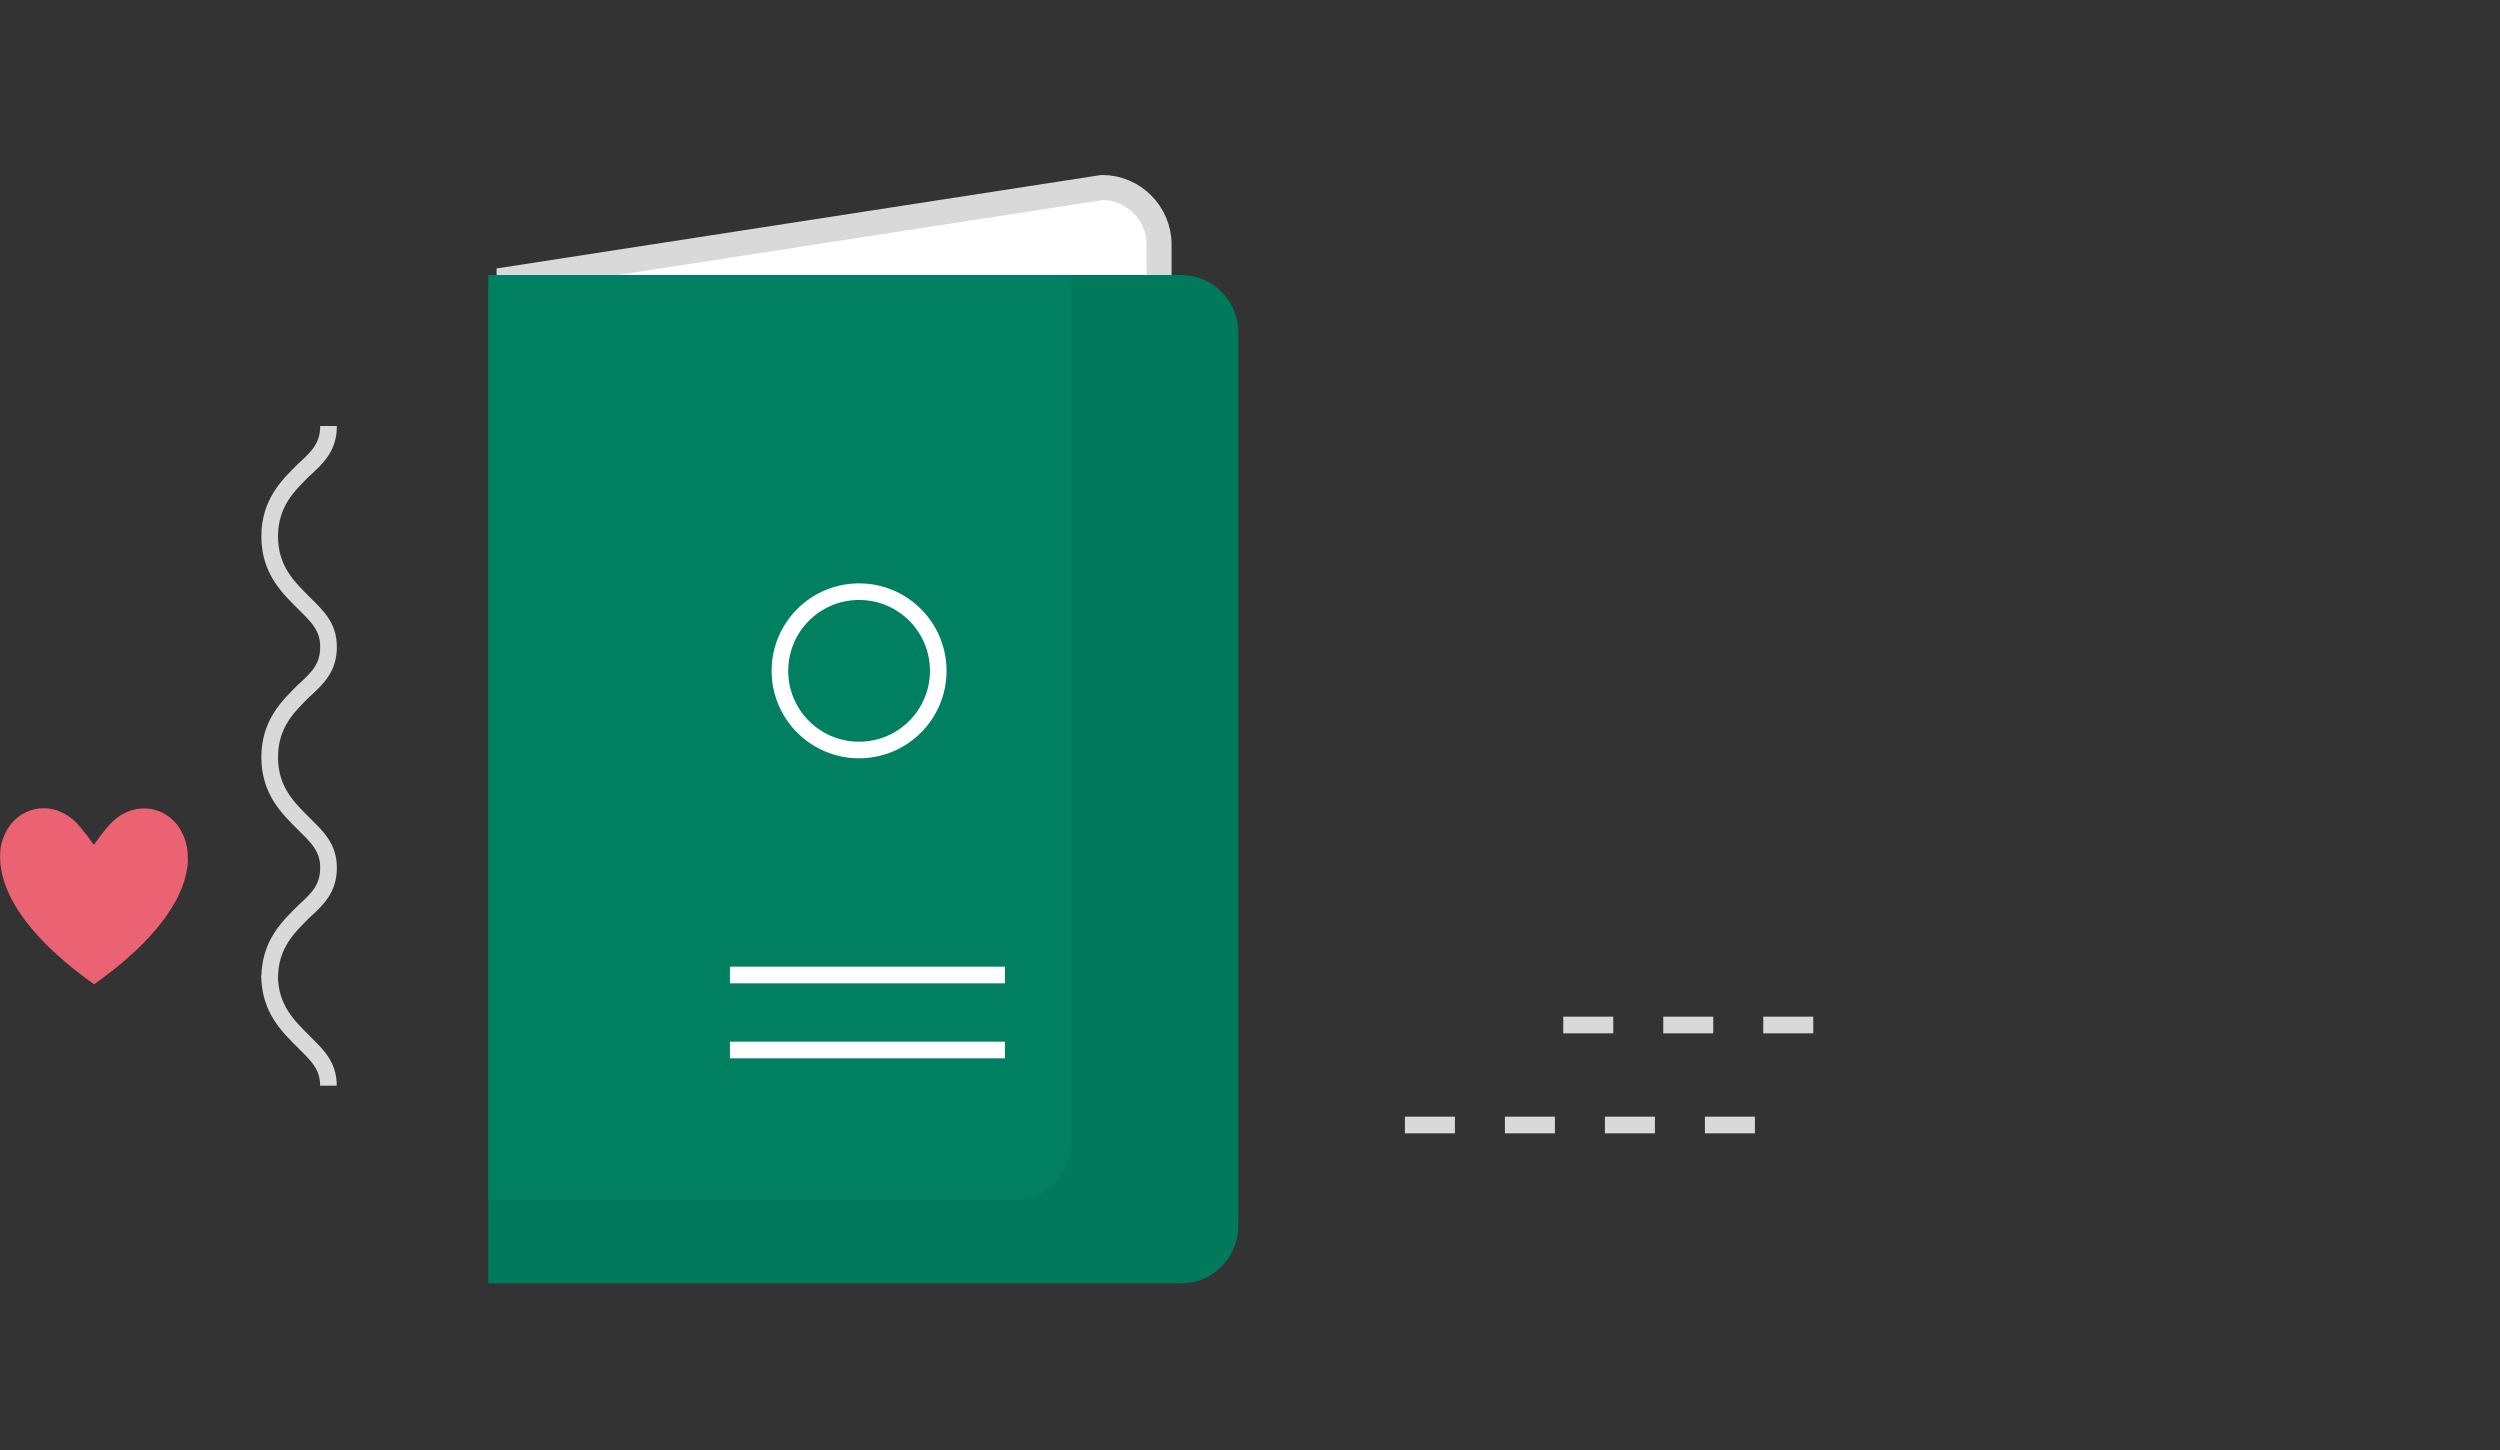
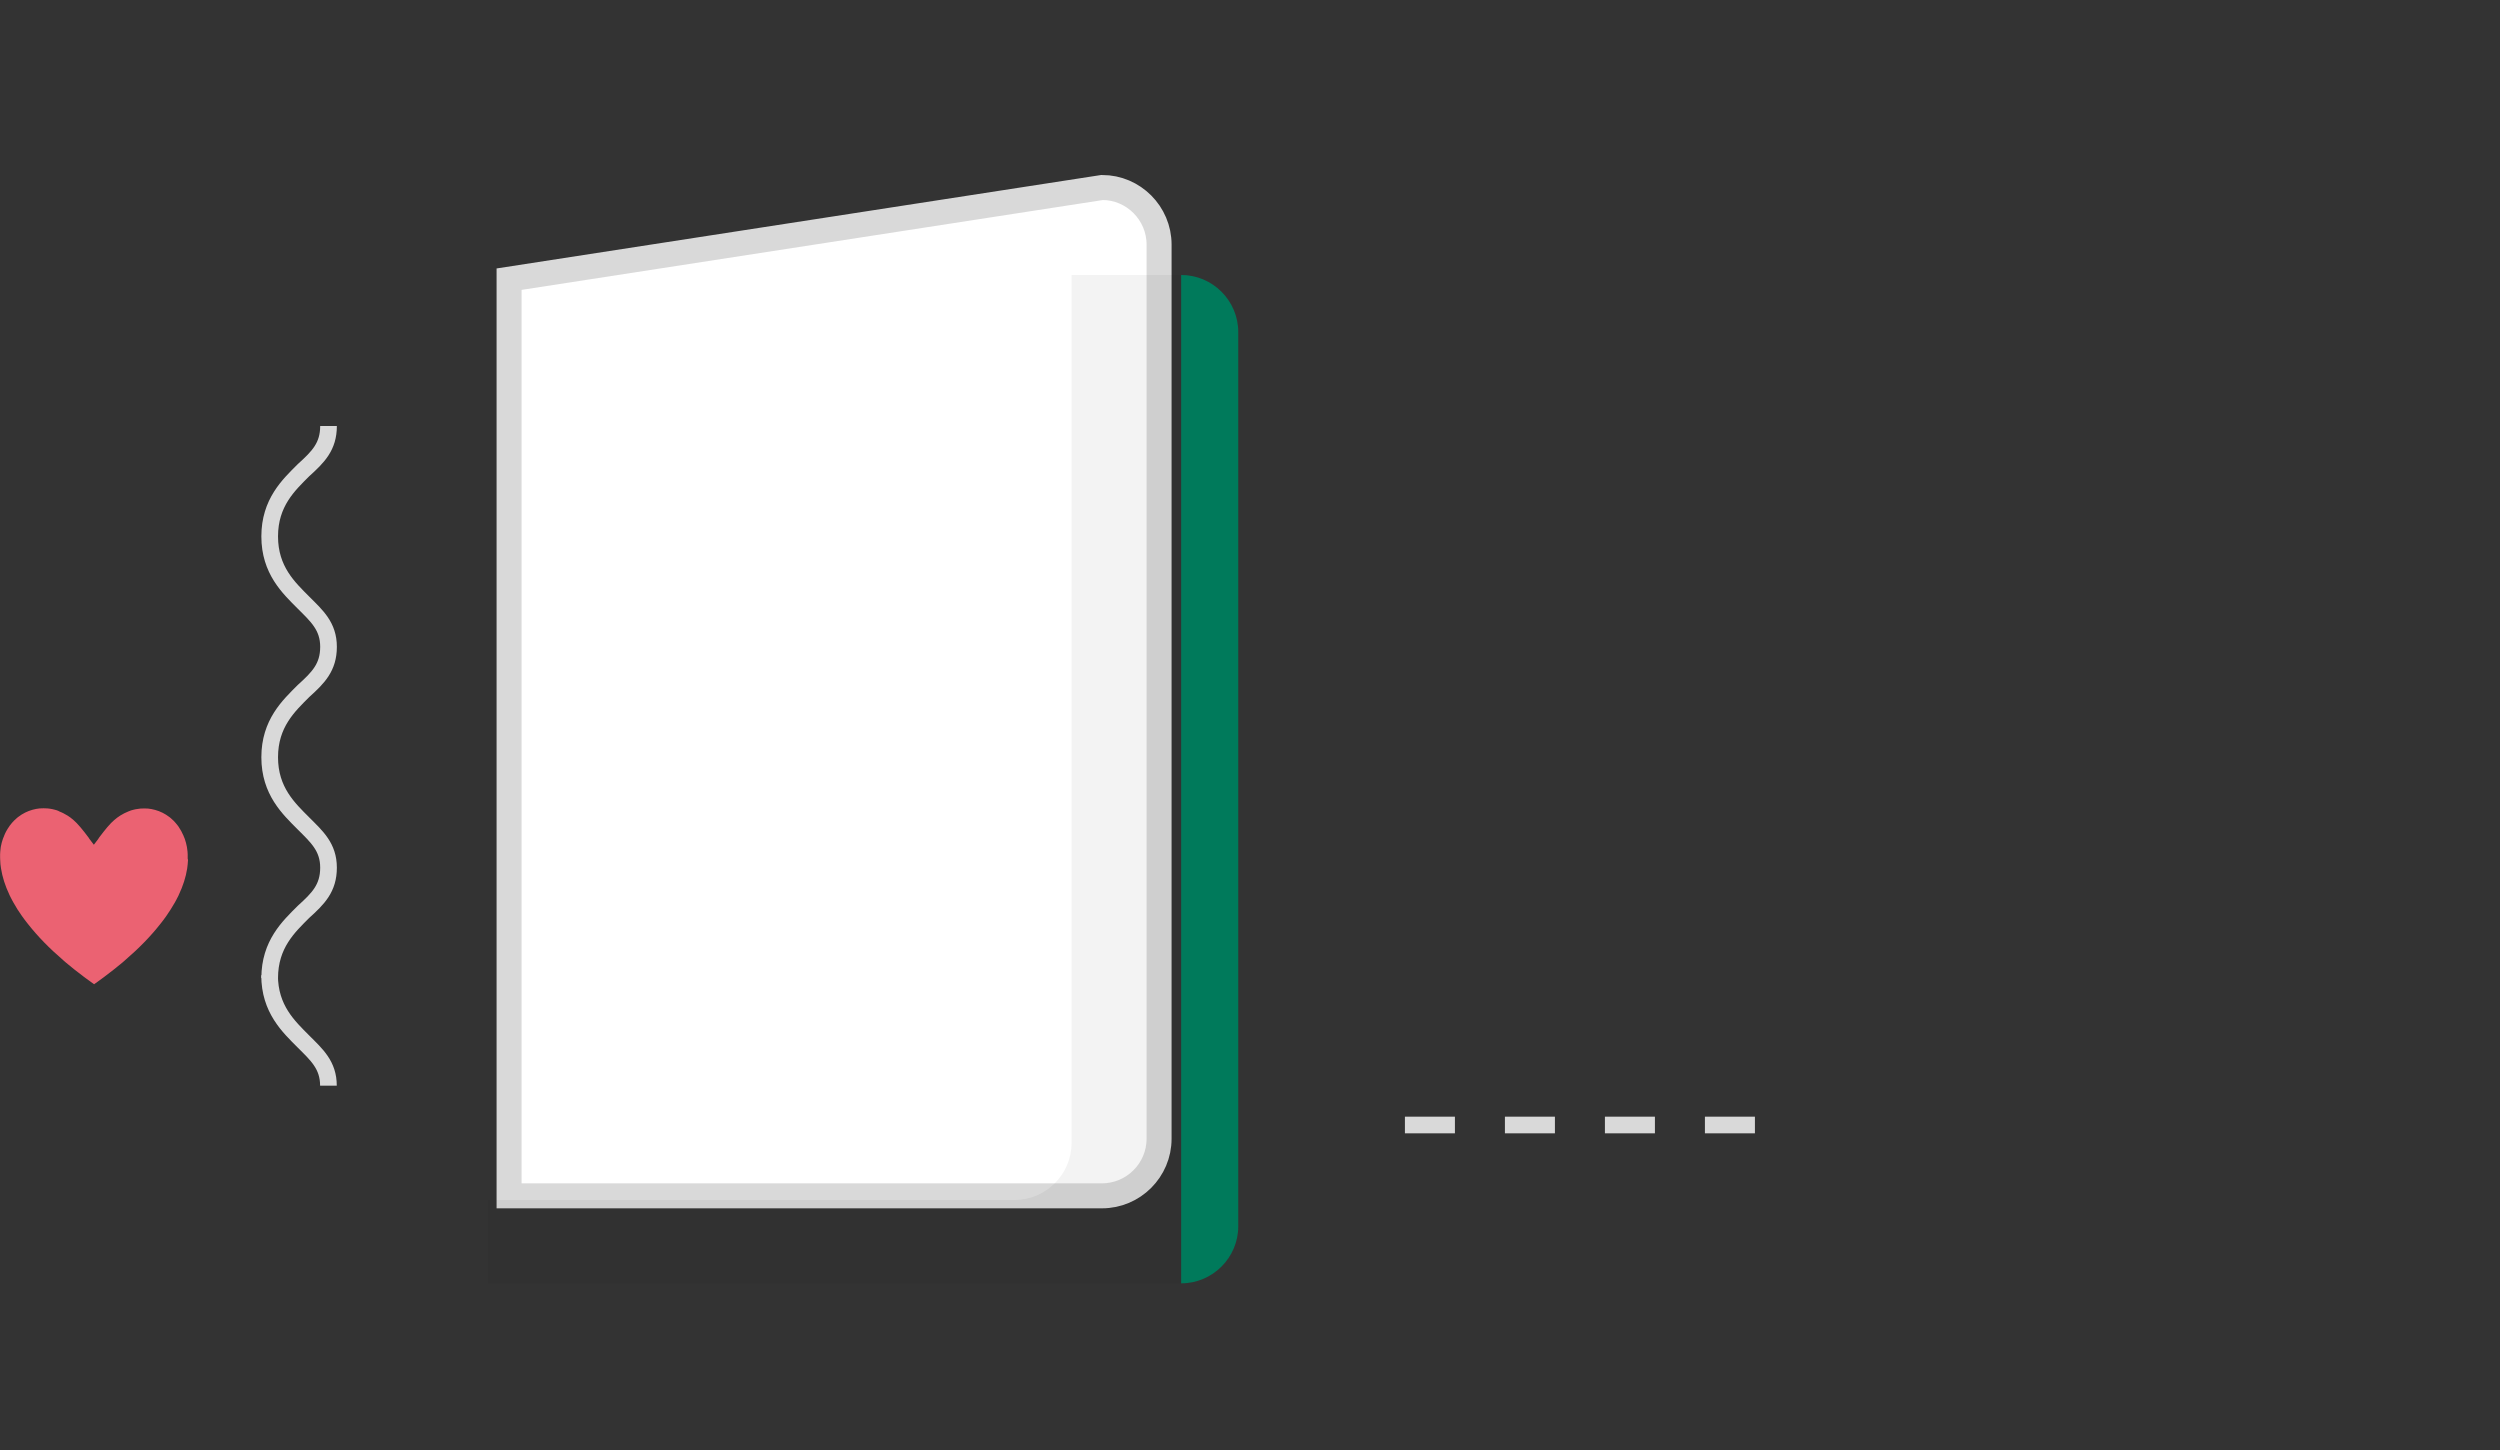
<svg xmlns="http://www.w3.org/2000/svg" width="300" height="174" viewBox="0 0 300 174" fill="none">
  <rect x="0" y="0" width="300" height="174" fill="#333333" stroke="none" />
  <g clip-path="url(#clip0_1939_7764)">
    <path d="M132.26 22.5L61.09 33.5V143.5H132.24C136.01 143.5 139.09 140.42 139.09 136.65V120.5V45.5V29.35C139.09 25.58 136.01 22.5 132.26 22.5Z" fill="white" stroke="#D9D9D9" stroke-width="3" stroke-miterlimit="10" />
    <path d="M168.59 135H215.59" stroke="#D9D9D9" stroke-width="2" stroke-miterlimit="10" stroke-dasharray="6 6" />
-     <path d="M187.59 123H218.59" stroke="#D9D9D9" stroke-width="2" stroke-miterlimit="10" stroke-dasharray="6 6" />
-     <path d="M141.74 33H58.59V154H141.74C145.51 154 148.59 150.92 148.59 147.15V131V56V39.85C148.59 36.08 145.51 33 141.74 33Z" fill="#008060" />
+     <path d="M141.74 33V154H141.74C145.51 154 148.59 150.92 148.59 147.15V131V56V39.85C148.59 36.08 145.51 33 141.74 33Z" fill="#008060" />
    <path opacity="0.05" d="M141.74 33H128.59V46V121V137.15C128.59 140.92 125.51 144 121.74 144H58.59V154H141.74C145.51 154 148.59 150.92 148.59 147.15V131V56V39.85C148.59 36.08 145.51 33 141.74 33Z" fill="black" />
    <path d="M87.59 117H120.59" stroke="white" stroke-width="2" stroke-miterlimit="10" />
    <path d="M87.59 126H120.59" stroke="white" stroke-width="2" stroke-miterlimit="10" />
-     <path d="M103.09 90C108.337 90 112.59 85.747 112.59 80.5C112.59 75.253 108.337 71 103.09 71C97.843 71 93.59 75.253 93.59 80.5C93.59 85.747 97.843 90 103.09 90Z" stroke="white" stroke-width="1.991" stroke-miterlimit="10" />
    <path d="M39.423 51.119C39.423 53.589 38.183 54.829 36.423 56.419C34.653 58.189 32.363 60.309 32.363 64.369C32.363 68.429 34.663 70.549 36.423 72.319C38.013 73.909 39.423 75.149 39.423 77.619C39.423 80.089 38.183 81.329 36.423 82.919C34.653 84.689 32.363 86.809 32.363 90.869C32.363 94.929 34.663 97.049 36.423 98.819C38.013 100.409 39.423 101.649 39.423 104.119C39.423 106.589 38.183 107.829 36.423 109.419C34.653 111.189 32.363 113.309 32.363 117.369" stroke="#D9D9D9" stroke-width="2" stroke-miterlimit="10" />
    <path d="M32.352 117.029C32.352 121.089 34.652 123.209 36.412 124.979C38.002 126.569 39.412 127.809 39.412 130.279" stroke="#D9D9D9" stroke-width="2" stroke-miterlimit="10" />
    <path d="M22.522 102.909C22.522 102.899 22.522 102.889 22.522 102.879C22.522 102.789 22.522 102.699 22.522 102.619C22.522 102.579 22.522 102.549 22.522 102.509C22.522 102.459 22.512 102.409 22.512 102.359C22.512 102.299 22.502 102.239 22.502 102.179C22.482 101.999 22.462 101.819 22.432 101.649C22.372 101.309 22.282 100.979 22.172 100.659C22.162 100.639 22.152 100.609 22.142 100.589C22.132 100.559 22.122 100.519 22.102 100.489C22.082 100.439 22.062 100.389 22.042 100.349C22.042 100.339 22.032 100.329 22.032 100.309C21.862 99.909 21.652 99.529 21.412 99.179C21.402 99.169 21.392 99.159 21.392 99.149C21.372 99.119 21.352 99.089 21.322 99.059C21.172 98.859 21.002 98.669 20.832 98.489C20.722 98.379 20.602 98.269 20.482 98.169C20.442 98.139 20.402 98.099 20.362 98.069C20.352 98.059 20.342 98.049 20.332 98.049C19.812 97.649 19.232 97.359 18.612 97.189C18.332 97.109 18.042 97.059 17.762 97.029C17.532 97.009 17.072 97.009 16.842 97.029C16.652 97.049 16.462 97.079 16.282 97.109C16.262 97.109 16.252 97.119 16.232 97.119C16.162 97.129 16.092 97.149 16.022 97.169C15.992 97.179 15.972 97.179 15.942 97.189C15.882 97.209 15.822 97.219 15.762 97.239C15.732 97.249 15.702 97.259 15.672 97.269C15.622 97.289 15.572 97.309 15.522 97.329C15.482 97.339 15.452 97.359 15.412 97.369C15.382 97.379 15.352 97.399 15.322 97.409C15.182 97.469 15.042 97.529 14.902 97.599C14.882 97.609 14.852 97.619 14.832 97.639C14.272 97.929 13.852 98.249 13.332 98.759C12.782 99.309 11.902 100.499 11.902 100.499C11.902 100.499 11.842 100.579 11.772 100.699C11.512 101.029 11.332 101.279 11.262 101.369C11.192 101.279 11.012 101.029 10.752 100.699C10.672 100.579 10.622 100.499 10.622 100.499C10.622 100.499 9.742 99.309 9.192 98.759C8.672 98.239 8.262 97.929 7.692 97.639C7.672 97.629 7.642 97.609 7.622 97.599C7.482 97.529 7.342 97.459 7.202 97.409C7.172 97.399 7.142 97.379 7.112 97.369C7.082 97.339 7.042 97.319 7.002 97.309C6.952 97.289 6.902 97.269 6.852 97.249C6.822 97.239 6.792 97.229 6.762 97.219C6.702 97.199 6.642 97.179 6.582 97.169C6.552 97.159 6.532 97.159 6.502 97.149C6.432 97.129 6.362 97.119 6.292 97.099C6.272 97.099 6.262 97.089 6.242 97.089C6.062 97.049 5.872 97.029 5.682 97.009C5.452 96.989 5.002 96.989 4.762 97.009C4.472 97.039 4.192 97.089 3.912 97.169C3.292 97.339 2.712 97.629 2.192 98.029C2.182 98.039 2.172 98.049 2.162 98.049C2.122 98.079 2.082 98.119 2.042 98.149C1.922 98.249 1.802 98.359 1.692 98.469C1.512 98.649 1.352 98.839 1.202 99.039C1.182 99.069 1.162 99.099 1.132 99.129C1.122 99.139 1.112 99.149 1.112 99.169C0.862 99.519 0.652 99.889 0.492 100.299C0.492 100.309 0.482 100.319 0.482 100.339C0.462 100.389 0.442 100.439 0.422 100.479C0.412 100.509 0.402 100.539 0.382 100.579C0.372 100.599 0.362 100.629 0.352 100.649C0.242 100.969 0.152 101.299 0.092 101.639C0.072 101.819 0.052 101.999 0.032 102.179C0.022 102.239 0.022 102.299 0.022 102.359C0.022 102.409 0.012 102.459 0.012 102.509C0.012 102.549 0.012 102.579 0.012 102.619C0.012 102.709 0.012 102.789 0.012 102.879C0.012 102.889 0.012 102.899 0.012 102.909C0.012 102.999 0.012 103.089 0.022 103.179C0.032 103.529 0.062 103.879 0.122 104.209C0.282 105.249 0.622 106.299 1.132 107.379C1.142 107.399 1.152 107.409 1.152 107.429C1.182 107.499 1.222 107.579 1.262 107.649C1.292 107.709 1.322 107.759 1.352 107.819C1.372 107.869 1.402 107.909 1.422 107.959C1.482 108.079 1.542 108.189 1.612 108.309C1.622 108.319 1.622 108.329 1.632 108.339C1.922 108.869 2.252 109.389 2.632 109.919C2.702 110.019 2.772 110.119 2.852 110.219C2.862 110.229 2.862 110.239 2.872 110.249C2.892 110.269 2.912 110.299 2.922 110.319C2.962 110.379 3.012 110.439 3.052 110.489C3.082 110.529 3.112 110.569 3.152 110.619C3.202 110.679 3.242 110.739 3.292 110.799C3.322 110.829 3.342 110.869 3.372 110.899C4.512 112.349 5.912 113.789 7.592 115.229C7.602 115.239 7.622 115.249 7.632 115.269C7.682 115.309 7.732 115.349 7.772 115.389C7.802 115.419 7.832 115.439 7.862 115.469C8.542 116.049 9.272 116.619 10.042 117.199C10.072 117.219 10.092 117.239 10.122 117.259C10.202 117.319 10.272 117.369 10.352 117.429C10.592 117.609 10.832 117.779 11.082 117.959L11.292 118.109L11.502 117.959C11.752 117.779 11.992 117.609 12.232 117.429C12.312 117.369 12.382 117.319 12.462 117.259C12.492 117.239 12.522 117.219 12.542 117.199C13.312 116.629 14.032 116.049 14.722 115.479C14.752 115.449 14.782 115.429 14.812 115.399C14.862 115.359 14.912 115.319 14.952 115.279C14.962 115.269 14.982 115.259 14.992 115.239C16.672 113.799 18.072 112.359 19.212 110.909C19.242 110.879 19.262 110.839 19.292 110.809C19.342 110.749 19.382 110.689 19.432 110.629C19.462 110.589 19.492 110.549 19.532 110.499C19.572 110.439 19.622 110.379 19.662 110.329C19.682 110.309 19.702 110.279 19.712 110.259C19.722 110.249 19.722 110.239 19.732 110.229C19.802 110.129 19.882 110.029 19.952 109.929C20.322 109.399 20.652 108.869 20.952 108.349C20.962 108.339 20.962 108.329 20.972 108.319C21.032 108.199 21.102 108.089 21.162 107.969C21.182 107.919 21.212 107.879 21.232 107.829C21.262 107.769 21.292 107.719 21.322 107.659C21.362 107.589 21.392 107.509 21.432 107.439C21.442 107.419 21.452 107.409 21.452 107.389C21.962 106.309 22.302 105.259 22.462 104.219C22.512 103.879 22.542 103.529 22.562 103.189C22.512 103.089 22.522 102.999 22.522 102.909Z" fill="#EB6272" />
  </g>
  <defs>
    <clipPath id="clip0_1939_7764">
      <rect width="218.59" height="133" fill="white" transform="translate(0 21)" />
    </clipPath>
  </defs>
</svg>